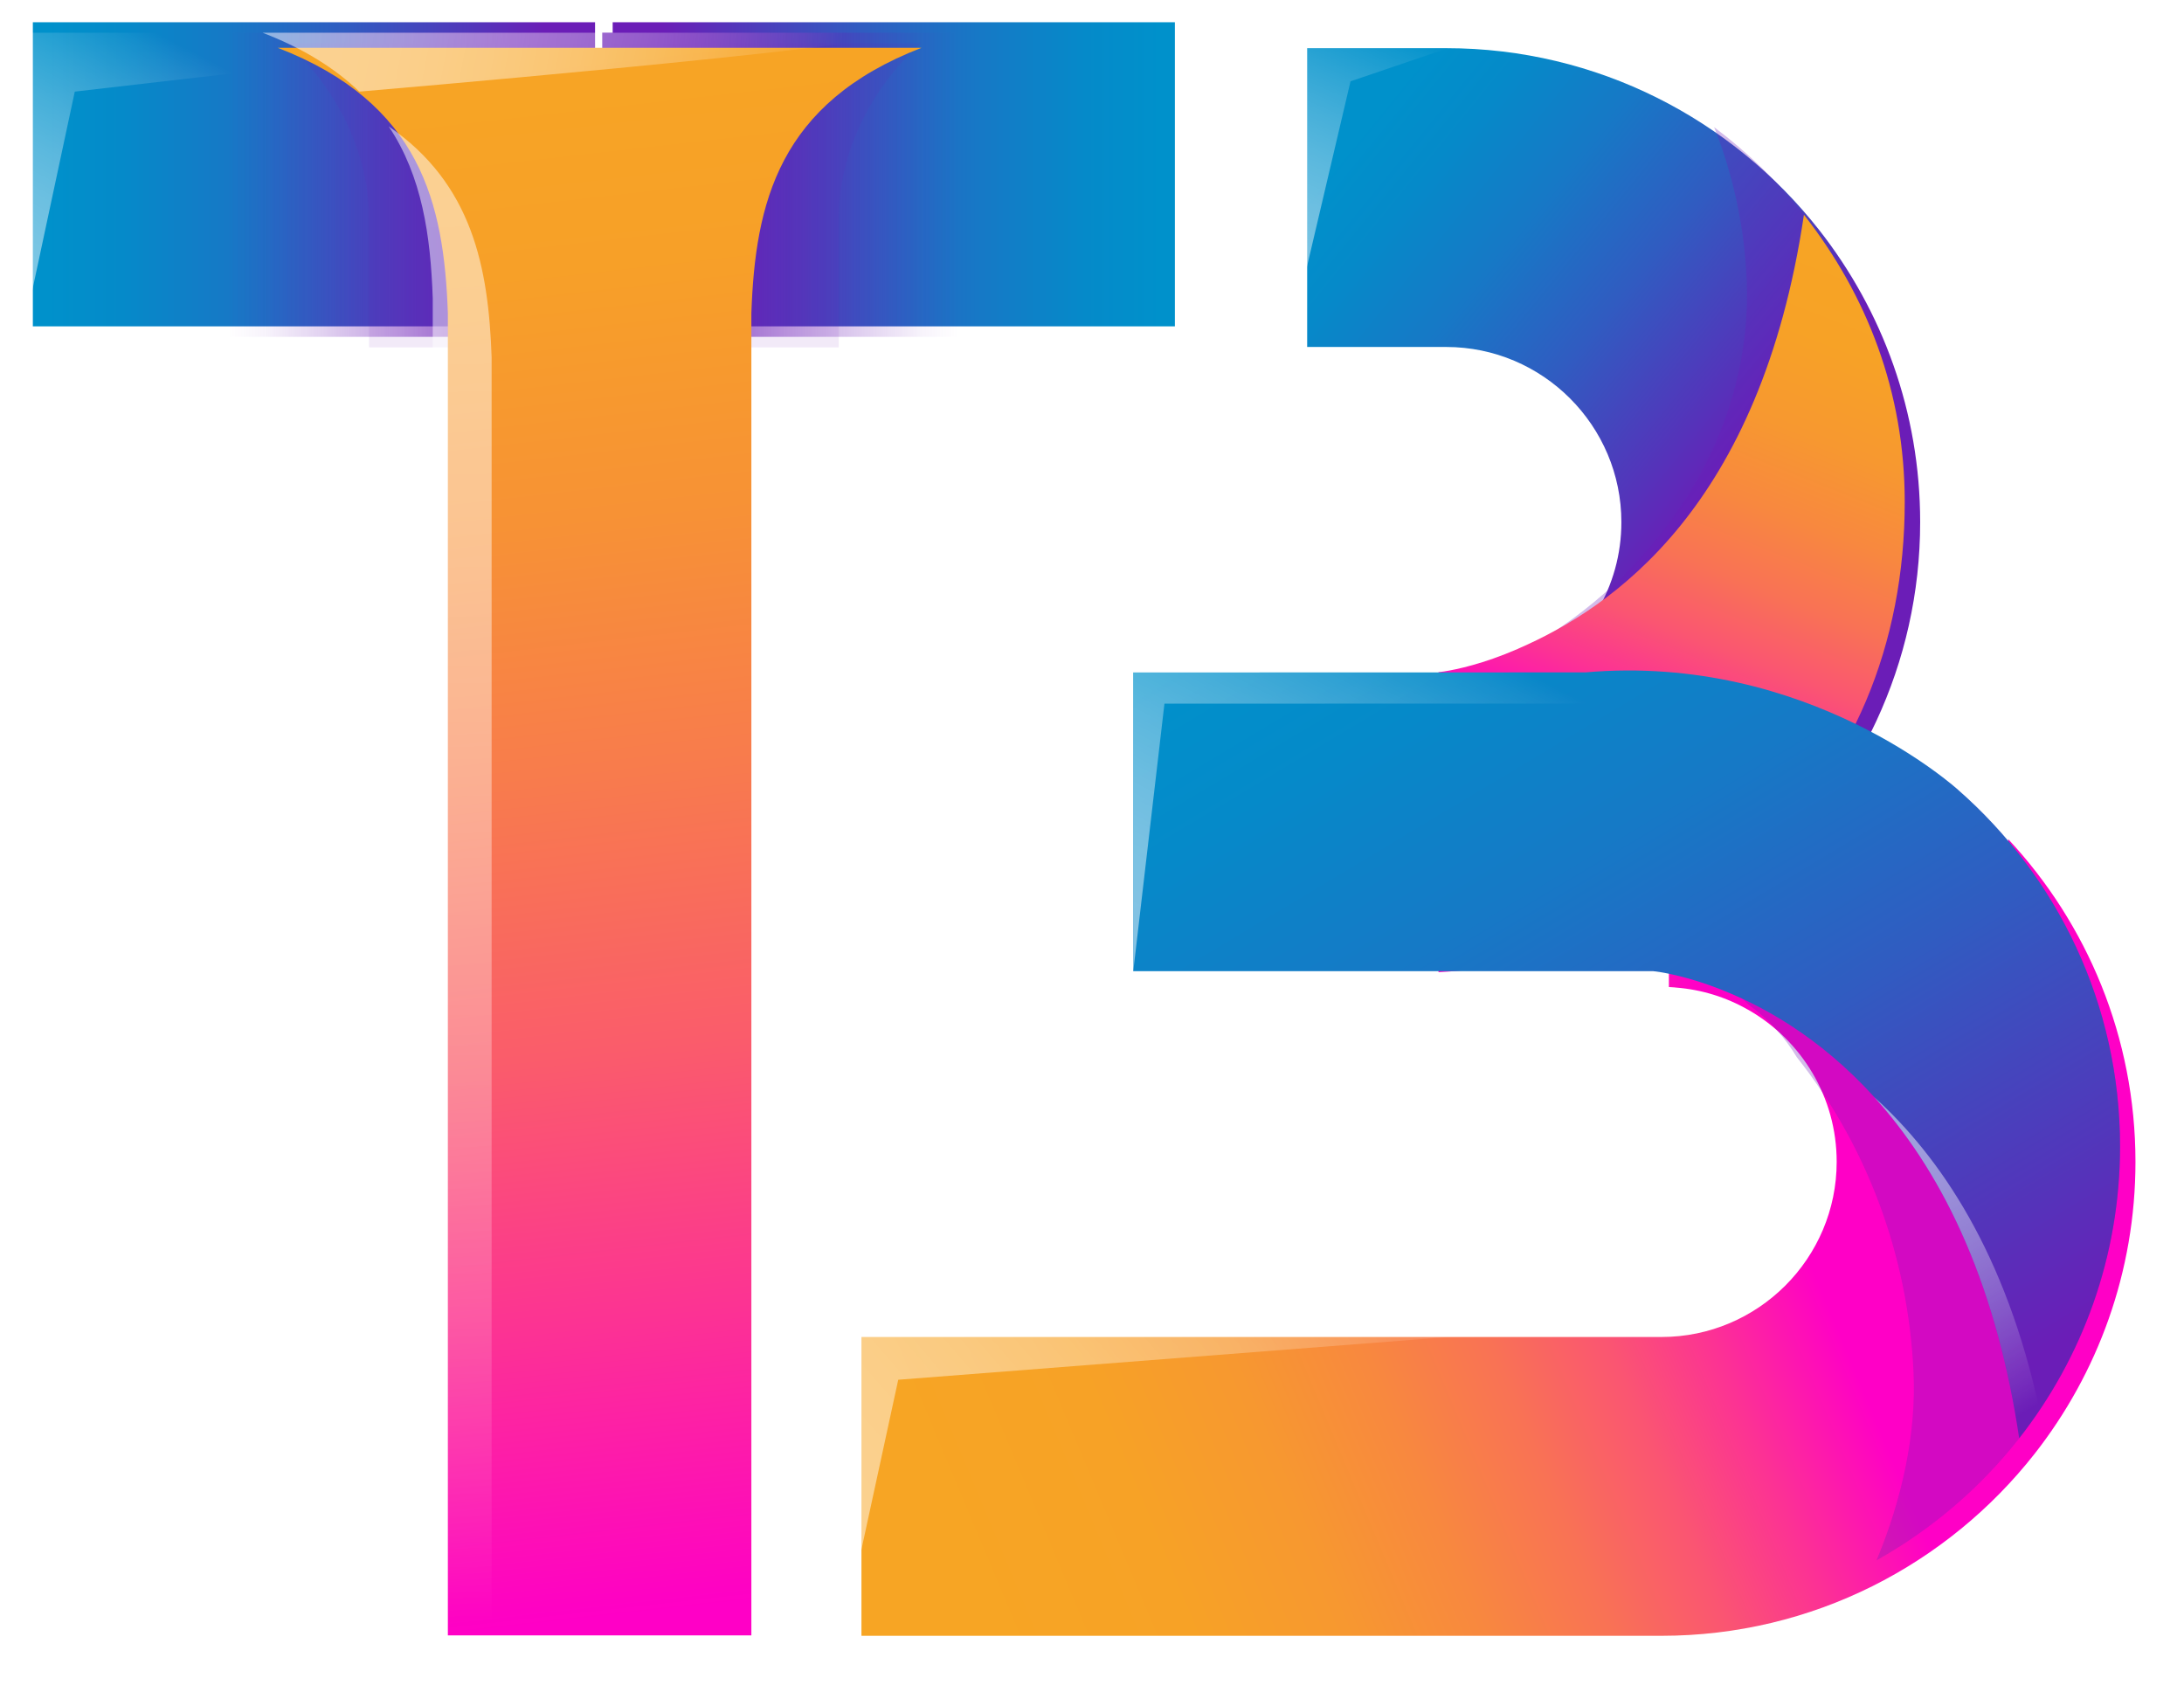
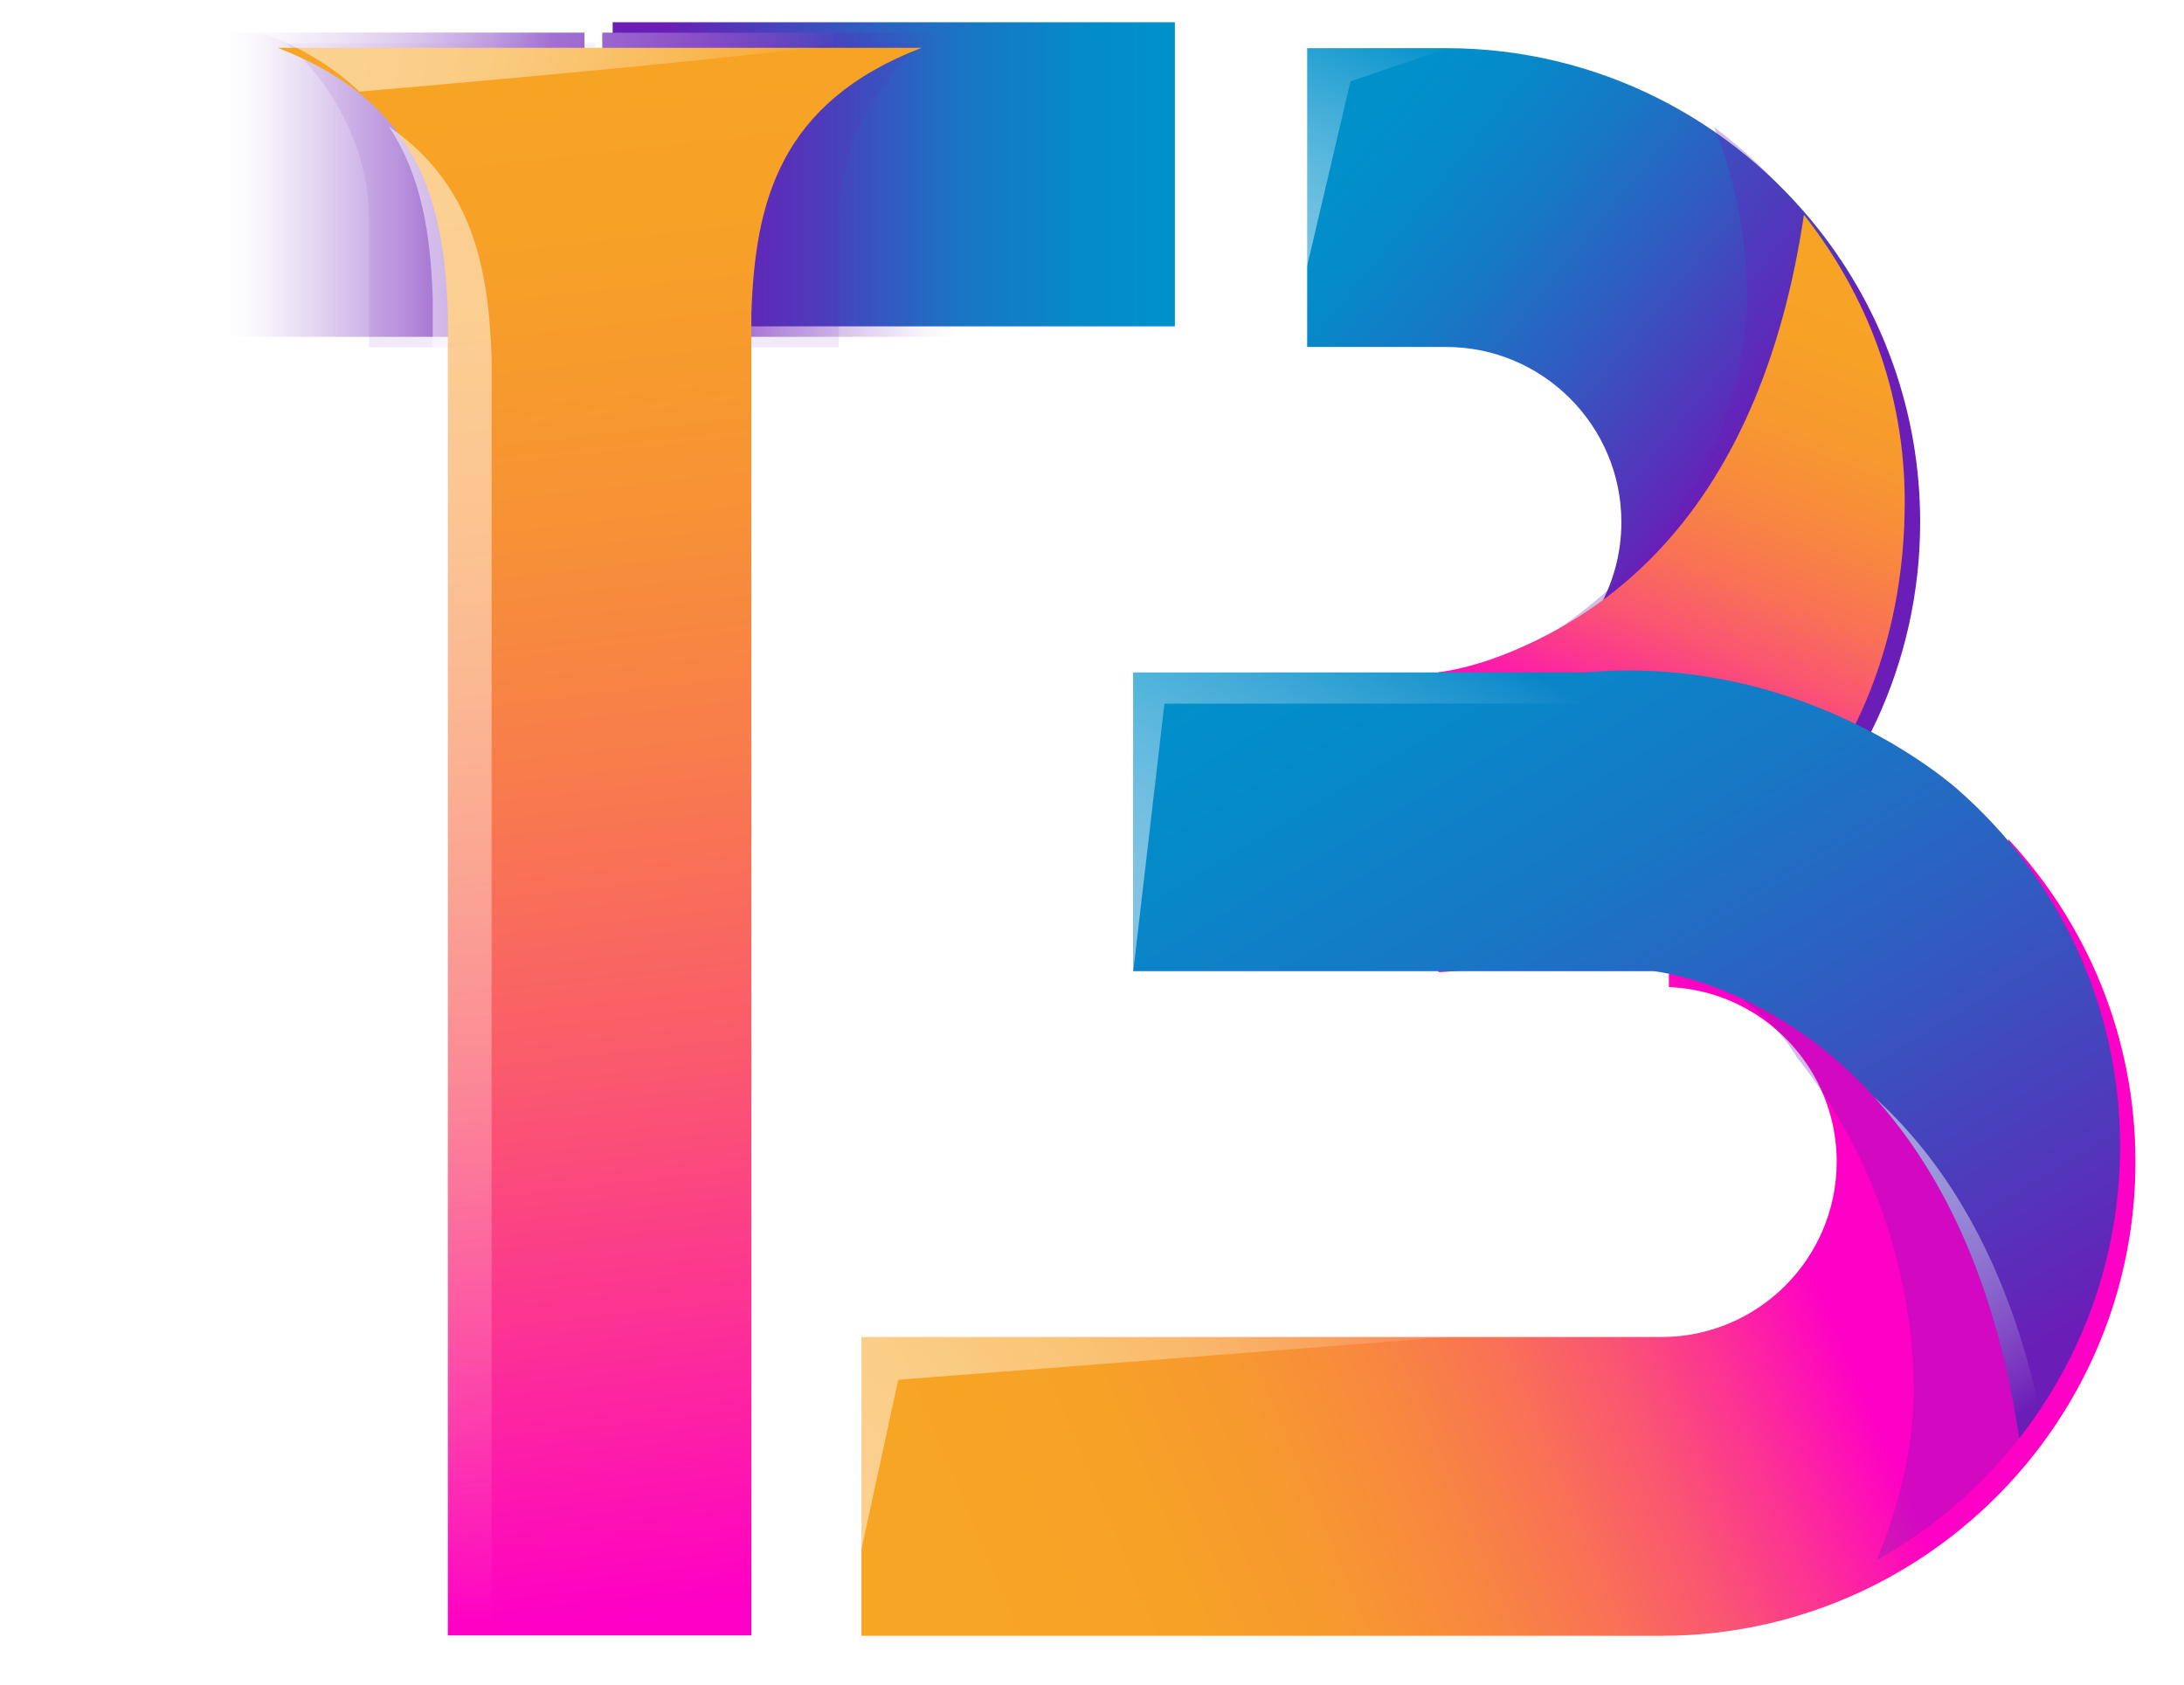
<svg xmlns="http://www.w3.org/2000/svg" xmlns:xlink="http://www.w3.org/1999/xlink" viewBox="0 0 416.21 321.12">
  <defs>
    <style>
      .cls-1 {
        fill: url(#Degradado_sin_nombre_27);
        filter: url(#drop-shadow-5);
      }

      .cls-2 {
        fill: url(#Degradado_sin_nombre_40-2);
        filter: url(#drop-shadow-3);
      }

      .cls-3 {
        fill: url(#Degradado_sin_nombre_53-7);
      }

      .cls-3, .cls-4, .cls-5, .cls-6, .cls-7, .cls-8 {
        mix-blend-mode: overlay;
        opacity: .5;
      }

      .cls-9 {
        filter: url(#drop-shadow-2);
      }

      .cls-9, .cls-10, .cls-11, .cls-12 {
        fill: #6b1db7;
      }

      .cls-9, .cls-13, .cls-14, .cls-15, .cls-11, .cls-12 {
        mix-blend-mode: multiply;
      }

      .cls-9, .cls-14, .cls-11, .cls-12 {
        opacity: .3;
      }

      .cls-4 {
        fill: url(#Degradado_sin_nombre_53-3);
      }

      .cls-16 {
        isolation: isolate;
      }

      .cls-17 {
        fill: url(#Degradado_sin_nombre_40-3);
        filter: url(#drop-shadow-6);
      }

      .cls-5 {
        fill: url(#Degradado_sin_nombre_53);
      }

      .cls-18 {
        fill: url(#Degradado_sin_nombre_2);
        filter: url(#drop-shadow-7);
      }

      .cls-13 {
        fill: url(#Degradado_sin_nombre_5);
      }

      .cls-19 {
        fill: url(#Degradado_sin_nombre_53-4);
      }

      .cls-15 {
        fill: url(#Degradado_sin_nombre_5-2);
      }

      .cls-6 {
        fill: url(#Degradado_sin_nombre_53-6);
      }

      .cls-20 {
        fill: url(#Degradado_sin_nombre_53-5);
      }

      .cls-12 {
        filter: url(#drop-shadow-4);
      }

      .cls-21 {
        fill: url(#Degradado_sin_nombre_2-2);
      }

      .cls-8 {
        fill: url(#Degradado_sin_nombre_53-2);
      }

      .cls-22 {
        fill: url(#Degradado_sin_nombre_40);
        filter: url(#drop-shadow-1);
      }

      .cls-23 {
        fill: url(#Degradado_sin_nombre_40-4);
      }
    </style>
    <linearGradient id="Degradado_sin_nombre_40" data-name="Degradado sin nombre 40" x1="-158.15" y1="148.24" x2="-158.15" y2="53.29" gradientTransform="translate(-100.32 132.59) rotate(-180)" gradientUnits="userSpaceOnUse">
      <stop offset="0" stop-color="#0091cb" />
      <stop offset=".15" stop-color="#058ac9" />
      <stop offset=".36" stop-color="#1679c6" />
      <stop offset=".6" stop-color="#305cc1" />
      <stop offset=".87" stop-color="#5533ba" />
      <stop offset="1" stop-color="#6b1db7" />
    </linearGradient>
    <filter id="drop-shadow-1" filterUnits="userSpaceOnUse">
      <feOffset dx="2" dy="2" />
      <feGaussianBlur result="blur" stdDeviation="2" />
      <feFlood flood-color="#000" flood-opacity=".5" />
      <feComposite in2="blur" operator="in" />
      <feComposite in="SourceGraphic" />
    </filter>
    <linearGradient id="Degradado_sin_nombre_53" data-name="Degradado sin nombre 53" x1="24.01" y1="69.74" x2="51.7" y2="17.75" gradientUnits="userSpaceOnUse">
      <stop offset="0" stop-color="#fff" />
      <stop offset=".11" stop-color="#fff" stop-opacity=".98" />
      <stop offset=".23" stop-color="#fff" stop-opacity=".93" />
      <stop offset=".36" stop-color="#fff" stop-opacity=".84" />
      <stop offset=".5" stop-color="#fff" stop-opacity=".71" />
      <stop offset=".64" stop-color="#fff" stop-opacity=".55" />
      <stop offset=".78" stop-color="#fff" stop-opacity=".36" />
      <stop offset=".93" stop-color="#fff" stop-opacity=".13" />
      <stop offset="1" stop-color="#fff" stop-opacity="0" />
    </linearGradient>
    <linearGradient id="Degradado_sin_nombre_5" data-name="Degradado sin nombre 5" x1="-158.15" y1="111.67" x2="-158.15" y2="49.97" gradientTransform="translate(-81.56 113.84) rotate(-180)" gradientUnits="userSpaceOnUse">
      <stop offset="0" stop-color="#6b1db7" stop-opacity="0" />
      <stop offset=".11" stop-color="#6b1db7" stop-opacity=".05" />
      <stop offset=".29" stop-color="#6b1db7" stop-opacity=".2" />
      <stop offset=".53" stop-color="#6b1db7" stop-opacity=".43" />
      <stop offset=".81" stop-color="#6b1db7" stop-opacity=".75" />
      <stop offset="1" stop-color="#6b1db7" />
    </linearGradient>
    <filter id="drop-shadow-2" filterUnits="userSpaceOnUse">
      <feOffset dx="2" dy="2" />
      <feGaussianBlur result="blur-2" stdDeviation="2" />
      <feFlood flood-color="#000" flood-opacity=".5" />
      <feComposite in2="blur-2" operator="in" />
      <feComposite in="SourceGraphic" />
    </filter>
    <linearGradient id="Degradado_sin_nombre_40-2" data-name="Degradado sin nombre 40" y1="258.44" y2="163.49" gradientTransform="translate(10.19 -172.35) rotate(-180) scale(1 -1)" xlink:href="#Degradado_sin_nombre_40" />
    <filter id="drop-shadow-3" filterUnits="userSpaceOnUse">
      <feOffset dx="2" dy="2" />
      <feGaussianBlur result="blur-3" stdDeviation="2" />
      <feFlood flood-color="#000" flood-opacity=".5" />
      <feComposite in2="blur-3" operator="in" />
      <feComposite in="SourceGraphic" />
    </filter>
    <linearGradient id="Degradado_sin_nombre_5-2" data-name="Degradado sin nombre 5" y1="221.87" y2="160.17" gradientTransform="translate(-8.57 -153.59) rotate(-180) scale(1 -1)" xlink:href="#Degradado_sin_nombre_5" />
    <filter id="drop-shadow-4" filterUnits="userSpaceOnUse">
      <feOffset dx="2" dy="2" />
      <feGaussianBlur result="blur-4" stdDeviation="2" />
      <feFlood flood-color="#000" flood-opacity=".5" />
      <feComposite in2="blur-4" operator="in" />
      <feComposite in="SourceGraphic" />
    </filter>
    <linearGradient id="Degradado_sin_nombre_27" data-name="Degradado sin nombre 27" x1="110.39" y1="5.29" x2="143.95" y2="301.94" gradientUnits="userSpaceOnUse">
      <stop offset="0" stop-color="#f7a524" />
      <stop offset=".14" stop-color="#f7a028" />
      <stop offset=".3" stop-color="#f79235" />
      <stop offset=".46" stop-color="#f87c4c" />
      <stop offset=".64" stop-color="#fa5c6b" />
      <stop offset=".81" stop-color="#fc3393" />
      <stop offset=".99" stop-color="#fe02c3" />
      <stop offset="1" stop-color="#ff00c6" />
    </linearGradient>
    <filter id="drop-shadow-5" filterUnits="userSpaceOnUse">
      <feOffset dx="2.87" dy="2.87" />
      <feGaussianBlur result="blur-5" stdDeviation="2.87" />
      <feFlood flood-color="#000" flood-opacity=".5" />
      <feComposite in2="blur-5" operator="in" />
      <feComposite in="SourceGraphic" />
    </filter>
    <linearGradient id="Degradado_sin_nombre_53-2" data-name="Degradado sin nombre 53" x1="58.29" y1="-.12" x2="158.32" y2="19.1" xlink:href="#Degradado_sin_nombre_53" />
    <linearGradient id="Degradado_sin_nombre_53-3" data-name="Degradado sin nombre 53" x1="83.65" y1="31.21" x2="88.17" y2="309.82" xlink:href="#Degradado_sin_nombre_53" />
    <linearGradient id="Degradado_sin_nombre_40-3" data-name="Degradado sin nombre 40" x1="237.62" y1="45.13" x2="312.48" y2="106.09" gradientTransform="matrix(1,0,0,1,0,0)" xlink:href="#Degradado_sin_nombre_40" />
    <filter id="drop-shadow-6" filterUnits="userSpaceOnUse">
      <feOffset dx="2.94" dy="2.94" />
      <feGaussianBlur result="blur-6" stdDeviation="2.94" />
      <feFlood flood-color="#000" flood-opacity=".5" />
      <feComposite in2="blur-6" operator="in" />
      <feComposite in="SourceGraphic" />
    </filter>
    <linearGradient id="Degradado_sin_nombre_2" data-name="Degradado sin nombre 2" x1="182.35" y1="302.56" x2="341.28" y2="235.96" gradientUnits="userSpaceOnUse">
      <stop offset="0" stop-color="#f7a524" />
      <stop offset=".21" stop-color="#f7a226" />
      <stop offset=".37" stop-color="#f79830" />
      <stop offset=".51" stop-color="#f8883f" />
      <stop offset=".64" stop-color="#f97255" />
      <stop offset=".76" stop-color="#fa5572" />
      <stop offset=".87" stop-color="#fc3195" />
      <stop offset=".98" stop-color="#fe08be" />
      <stop offset="1" stop-color="#ff00c6" />
    </linearGradient>
    <filter id="drop-shadow-7" filterUnits="userSpaceOnUse">
      <feOffset dx="2.94" dy="2.94" />
      <feGaussianBlur result="blur-7" stdDeviation="2.94" />
      <feFlood flood-color="#000" flood-opacity=".5" />
      <feComposite in2="blur-7" operator="in" />
      <feComposite in="SourceGraphic" />
    </filter>
    <linearGradient id="Degradado_sin_nombre_2-2" data-name="Degradado sin nombre 2" x1="350.76" y1="40.28" x2="309.02" y2="145.67" xlink:href="#Degradado_sin_nombre_2" />
    <linearGradient id="Degradado_sin_nombre_40-4" data-name="Degradado sin nombre 40" x1="259.63" y1="105.26" x2="361.33" y2="274.99" gradientTransform="matrix(1,0,0,1,0,0)" xlink:href="#Degradado_sin_nombre_40" />
    <linearGradient id="Degradado_sin_nombre_53-4" data-name="Degradado sin nombre 53" x1="265.38" y1="206.35" x2="302.79" y2="134.19" xlink:href="#Degradado_sin_nombre_53" />
    <linearGradient id="Degradado_sin_nombre_53-5" data-name="Degradado sin nombre 53" x1="355.07" y1="211.37" x2="388.67" y2="267.46" xlink:href="#Degradado_sin_nombre_53" />
    <linearGradient id="Degradado_sin_nombre_53-6" data-name="Degradado sin nombre 53" x1="168.31" y1="313.53" x2="268.2" y2="227.25" xlink:href="#Degradado_sin_nombre_53" />
    <linearGradient id="Degradado_sin_nombre_53-7" data-name="Degradado sin nombre 53" x1="241.92" y1="58.7" x2="265.44" y2="4.41" xlink:href="#Degradado_sin_nombre_53" />
  </defs>
  <g class="cls-16">
    <g id="OBJECTS">
      <g>
-         <rect class="cls-22" x="28.85" y="-18.35" width="57.96" height="107.14" transform="translate(22.61 93.05) rotate(-90)" />
-         <polygon class="cls-5" points="4.26 6.24 4.26 64.2 14.25 17.46 111.4 6.24 4.26 6.24" />
        <rect class="cls-13" x="47.61" y=".41" width="57.96" height="69.62" transform="translate(41.36 111.81) rotate(-90)" />
        <path class="cls-9" d="m52.58,6.24c9.55,8.41,15.75,20.82,15.75,33.56v24.4h43.07V6.24h-58.82Z" />
        <rect class="cls-2" x="139.36" y="-18.35" width="57.96" height="107.14" transform="translate(133.11 203.56) rotate(-90)" />
        <rect class="cls-15" x="120.6" y=".41" width="57.96" height="69.62" transform="translate(114.36 184.8) rotate(-90)" />
        <path class="cls-12" d="m173.59,6.24c-9.55,8.41-15.75,20.82-15.75,33.56v24.4h-43.07V6.24h58.82Z" />
        <path class="cls-1" d="m172.75,6.24H50.05c27.23,10.51,31.7,29.59,32.43,50.61v251.97h57.84V56.85c.73-21.02,5.2-40.1,32.43-50.61Z" />
        <path class="cls-8" d="m172.75,6.24H50.05c7.93,3.06,13.89,6.87,18.43,11.22,0,0,96.34-8.16,104.27-11.22Z" />
        <path class="cls-4" d="m93.69,68.07c-.6-17.16-3.69-33.01-19.61-43.98,6.34,9.48,7.98,20.81,8.39,32.76v251.97h11.22V68.07Z" />
        <g>
          <path class="cls-17" d="m246.17,63.19h26.49c18.41,0,33.39,15,33.39,33.39,0,12.34-6.71,23.11-16.7,28.88-.05.05-.09.07-.14.07-4.15,2.4-8.87,3.89-13.93,4.27-.05.02-.07.02-.1.02h-.05c-.36.02-.71.05-1.07.07v38.43h55.02c-.27-.21-.52-.44-.79-.65,1.3-1.02,2.57-2.05,3.81-3.14,18.91-16.56,30.89-40.88,30.89-67.96,0-20.98-7.19-40.29-19.22-55.64-16.56-21.09-42.28-34.69-71.11-34.69h-26.49v56.95Z" />
          <path class="cls-11" d="m343.78,40.93c-4.94-6.29-10.71-11.89-17.11-16.69,3.59,9.04,5.75,18.81,6.2,28.95,1.24,27.75-14.65,52.88-37.25,67.56-1.9,1.8-4,3.39-6.28,4.7-.05.05-.09.07-.14.07-3.28,1.89-6.93,3.2-10.81,3.86-1.43.52-2.87,1-4.33,1.44v37.5h55.02c-.27-.21-.52-.44-.79-.65,1.3-1.02,2.57-2.05,3.81-3.14,18.91-16.56,30.89-40.88,30.89-67.96,0-20.98-7.19-40.29-19.22-55.64Z" />
          <path class="cls-18" d="m379.78,156.98v21.05h-64.68v7.15c.36.02.71.05,1.07.07h.05s.05,0,.09.02c5.05.38,9.78,1.87,13.93,4.27.05,0,.09.02.14.07,9.99,5.77,16.7,16.54,16.7,28.88,0,18.39-14.97,33.39-33.39,33.39h-152.46v56.95h152.46c28.83,0,54.55-13.6,71.11-34.69,12.03-15.35,19.22-34.67,19.22-55.64,0-23.75-9.22-45.38-24.25-61.51Z" />
          <g>
            <path class="cls-21" d="m343.78,40.93c-8.28,55.76-36.54,74.93-54.43,82.69-.05.05-.09.07-.14.07-6.55,2.85-11.7,3.92-13.93,4.27-.05.02-.07.02-.1.02h-.05c-.47.07-.78.12-.95.12-.03,0-.03,0-.04,0v57.19c35.19-1.77,59.93-21.72,59.93-21.72,18.91-16.56,28.92-40.81,28.92-67.89,0-20.98-7.19-39.42-19.22-54.77Z" />
            <g class="cls-14">
              <path class="cls-10" d="m373.14,150.53c-15.57-13.62-41.62-13.11-63.81-13.44l5.77,40.81c6.65,3.81,12.77,8.42,18.28,13.69,3.64,2.66,6.72,6.02,9.04,9.9,13.18,16.6,21.24,37.61,22.25,60.14.52,11.65-2.2,24.11-7.05,35.75,10.53-5.89,19.79-13.81,27.19-23.25,12.03-15.35,19.22-34.67,19.22-55.64,0-27.07-11.98-51.4-30.89-67.96Z" />
            </g>
            <path class="cls-23" d="m373.14,150.53s-28.5-26.09-71-22.38l-86.18.02v56.93h99.13s.05,0,.12.02c.17,0,.47.05.95.12h.05s.05,0,.09.02c2.23.36,7.38,1.42,13.93,4.27.05,0,.09.02.14.07,17.89,7.76,46.15,28.76,54.43,84.52,12.03-15.35,19.22-34.67,19.22-55.64,0-27.07-11.98-51.4-30.89-67.96Z" />
            <g class="cls-7">
              <path class="cls-19" d="m221.9,134.11l86.18-.02c42.5-3.72,71,22.38,71,22.38.49.43.95.88,1.43,1.32-2.32-2.55-4.77-4.98-7.36-7.25,0,0-28.5-26.09-71-22.38l-86.18.02v56.93l5.94-50.99Z" />
              <path class="cls-20" d="m357.14,209.06c11.95,13.19,23,33.59,27.67,65.08,1.36-1.74,2.65-3.53,3.88-5.36-6.43-29.89-18.98-48.36-31.55-59.71Z" />
            </g>
          </g>
          <polygon class="cls-6" points="161.24 308.82 171.18 262.97 318.56 251.52 161.24 251.87 161.24 308.82" />
          <polygon class="cls-3" points="246.17 63.19 257.37 15.5 282.87 6.82 246.17 6.24 246.17 63.19" />
        </g>
      </g>
    </g>
  </g>
</svg>